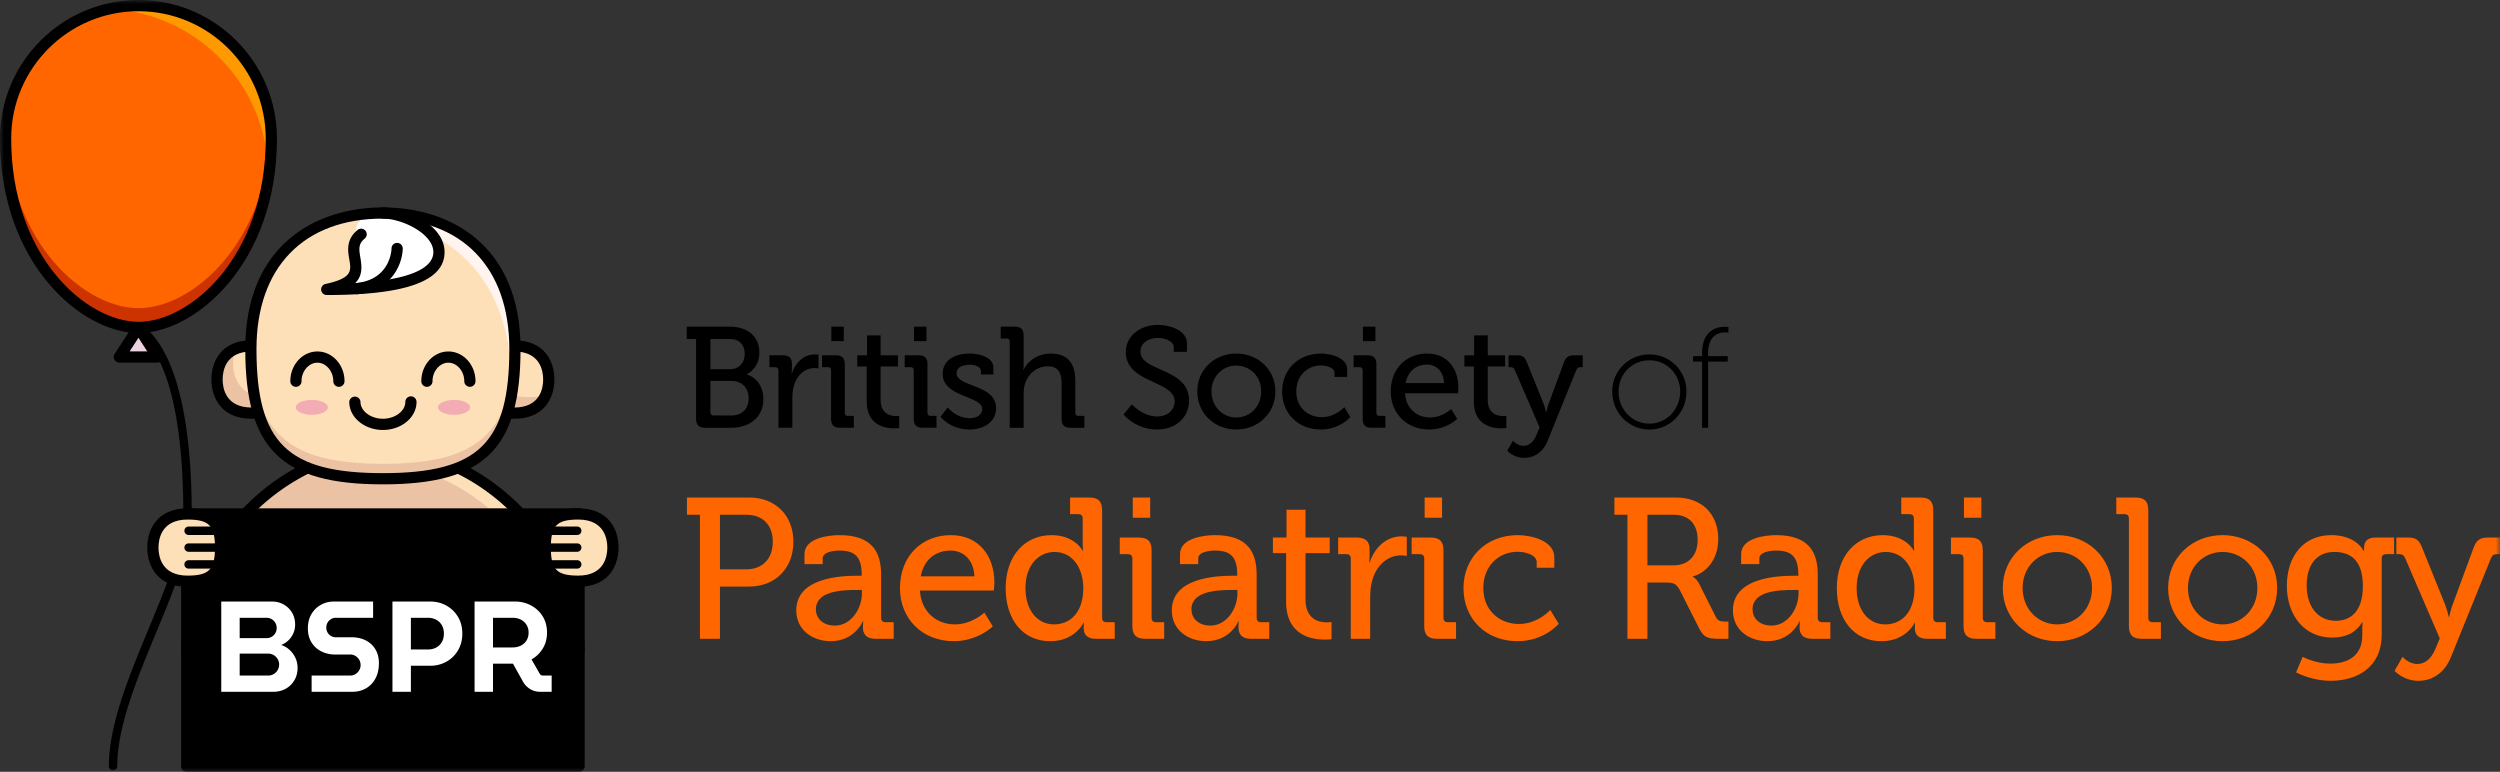
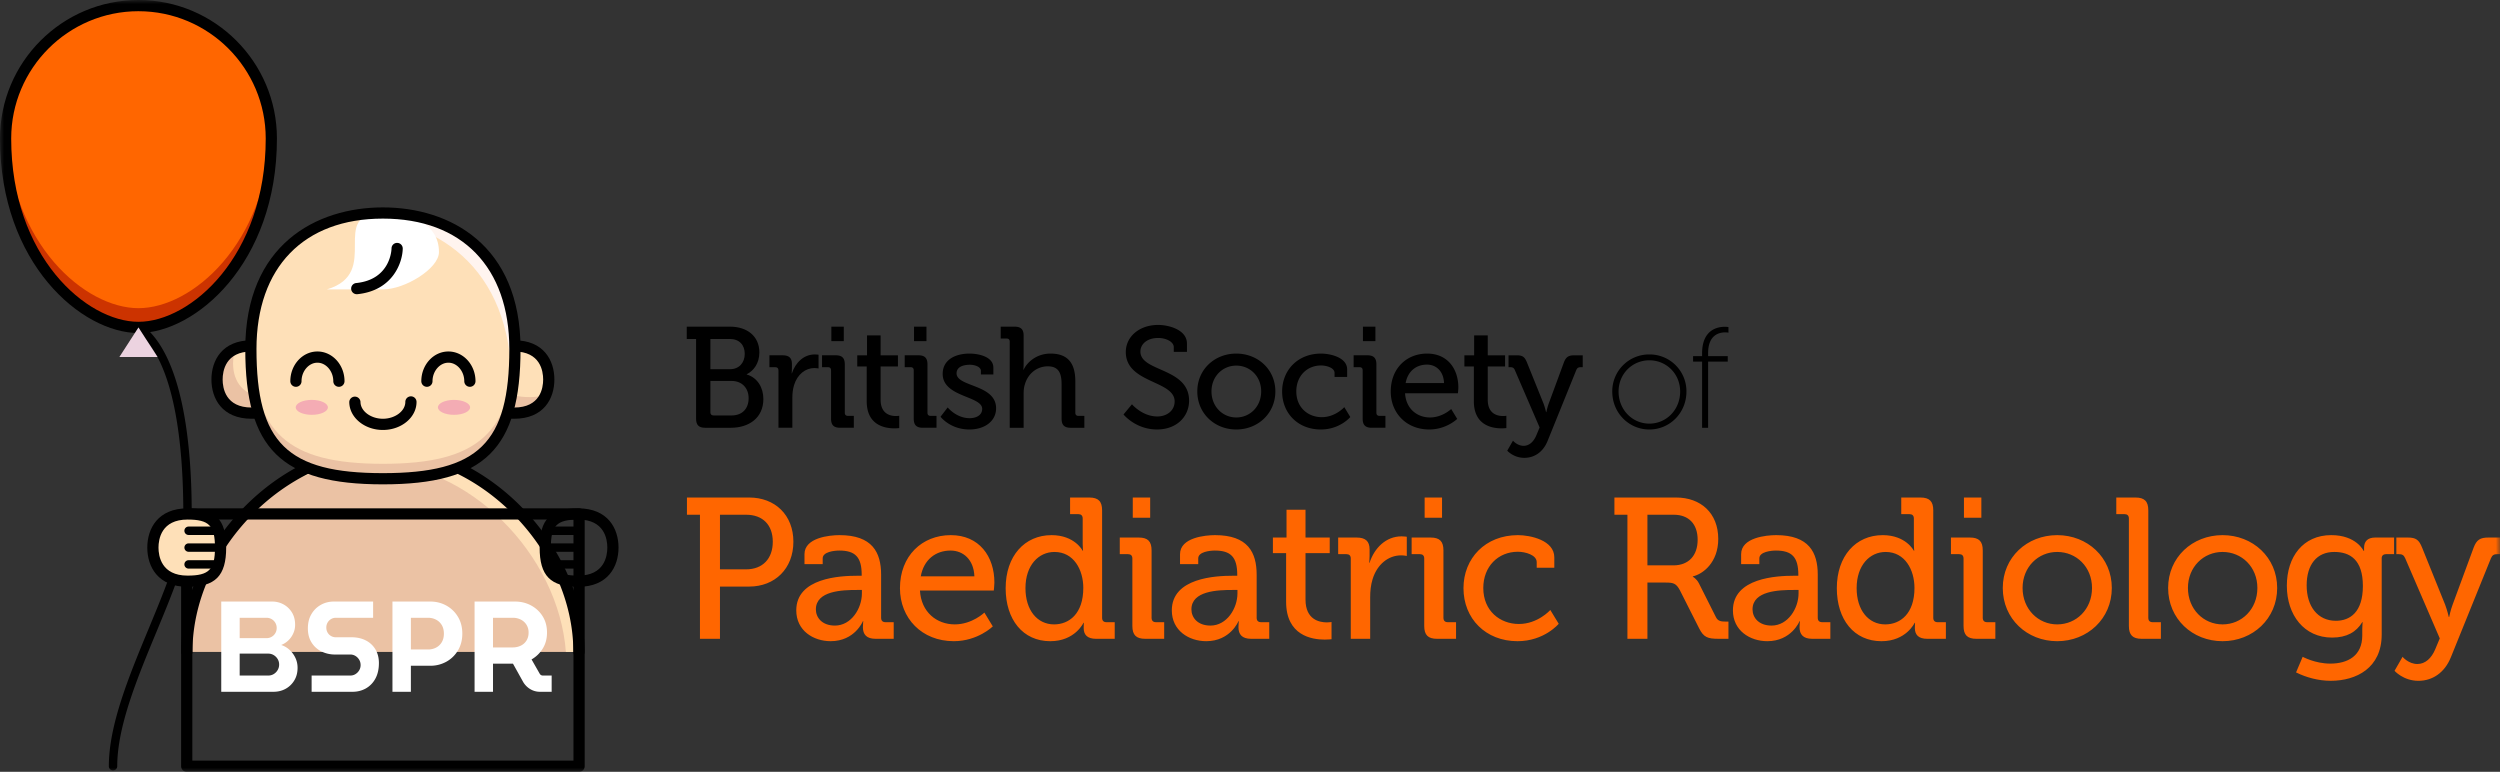
<svg xmlns="http://www.w3.org/2000/svg" xmlns:xlink="http://www.w3.org/1999/xlink" width="298" height="92">
  <rect width="100%" height="100%" fill="#333333" stroke="none" />
  <defs>
    <path id="a" d="M0 92h298V0H0z" />
  </defs>
  <g fill="none" fill-rule="evenodd">
    <path fill="#000" d="M85.054 49.523h2.15c1.281 0 2.033-.82 2.033-2.05 0-1.229-.803-2.065-2.033-2.065h-2.526v3.74c0 .238.136.375.376.375Zm1.98-5.515c1.058 0 1.74-.768 1.74-1.827 0-1.058-.647-1.776-1.774-1.776h-2.322v3.603h2.357Zm-4.062-3.603H81.86v-1.468h5.156c2.032 0 3.5 1.127 3.5 3.073 0 1.315-.7 2.203-1.502 2.596v.034c1.28.375 1.98 1.57 1.98 2.919 0 2.271-1.741 3.432-3.875 3.432h-3.055c-.769 0-1.092-.325-1.092-1.092v-9.494ZM92.792 44.144c0-.255-.137-.375-.376-.375h-.7V42.35h1.57c.751 0 1.11.309 1.11 1.008v.547c0 .34-.033.597-.033.597h.033c.41-1.263 1.4-2.254 2.732-2.254.222 0 .444.034.444.034v1.64s-.222-.052-.496-.052c-1.058 0-2.031.752-2.423 2.032-.154.495-.206 1.025-.206 1.554v3.534h-1.655v-6.847Z" />
    <mask id="b" fill="#fff">
      <use xlink:href="#a" />
    </mask>
    <path fill="#000" d="M99.096 40.662h1.484v-1.725h-1.484v1.725Zm-.035 3.482c0-.255-.136-.375-.375-.375h-.7V42.35h1.621c.769 0 1.093.325 1.093 1.093v5.754c0 .256.138.375.377.375h.699v1.418h-1.622c-.768 0-1.093-.324-1.093-1.093v-5.754ZM103.313 43.683h-1.128v-1.331h1.163v-2.374h1.62v2.374h2.066v1.331h-2.065v3.962c0 1.725 1.195 1.946 1.826 1.946.24 0 .394-.034.394-.034v1.469s-.223.033-.581.033c-1.093 0-3.295-.341-3.295-3.227v-4.149ZM108.951 40.662h1.485v-1.725h-1.485v1.725Zm-.034 3.482c0-.255-.137-.375-.376-.375h-.7V42.35h1.621c.769 0 1.093.325 1.093 1.093v5.754c0 .256.138.375.377.375h.699v1.418h-1.622c-.768 0-1.092-.324-1.092-1.093v-5.754ZM112.964 48.566s1.024 1.281 2.612 1.281c.802 0 1.501-.36 1.501-1.11 0-1.553-4.71-1.383-4.71-4.166 0-1.655 1.45-2.424 3.21-2.424 1.04 0 2.832.358 2.832 1.674v.818h-1.485v-.426c0-.512-.768-.734-1.297-.734-.973 0-1.605.342-1.605 1.024 0 1.64 4.712 1.28 4.712 4.166 0 1.537-1.367 2.526-3.176 2.526-2.305 0-3.447-1.519-3.447-1.519l.853-1.11ZM120.36 40.73c0-.256-.136-.376-.375-.376h-.7v-1.417h1.639c.768 0 1.092.325 1.092 1.059v3.364c0 .41-.033.716-.033.716h.033c.376-.836 1.486-1.929 3.21-1.929 2.03 0 2.953 1.11 2.953 3.312v3.739c0 .256.137.376.376.376h.7v1.417h-1.622c-.768 0-1.092-.325-1.092-1.093v-4.063c0-1.213-.257-2.169-1.64-2.169-1.314 0-2.374.888-2.73 2.134-.12.342-.155.735-.155 1.145v4.046h-1.656V40.73ZM134.93 48.191s1.228 1.452 3.021 1.452c1.126 0 2.066-.684 2.066-1.794 0-2.527-5.822-2.134-5.822-5.89 0-1.81 1.588-3.227 3.86-3.227 1.28 0 3.43.58 3.43 2.22v.99h-1.571v-.563c0-.633-.905-1.093-1.86-1.093-1.298 0-2.117.717-2.117 1.622 0 2.442 5.803 1.895 5.803 5.856 0 1.843-1.432 3.43-3.823 3.43-2.56 0-3.994-1.79-3.994-1.79l1.006-1.213ZM147.363 49.762c1.64 0 2.97-1.298 2.97-3.107 0-1.793-1.33-3.074-2.97-3.074-1.622 0-2.954 1.28-2.954 3.074 0 1.809 1.332 3.107 2.954 3.107m0-7.615c2.577 0 4.66 1.895 4.66 4.508 0 2.629-2.083 4.54-4.66 4.54-2.578 0-4.644-1.911-4.644-4.54 0-2.613 2.066-4.508 4.644-4.508M157.474 42.147c1.042 0 3.107.427 3.107 1.895v.888h-1.502v-.478c0-.615-.973-.888-1.605-.888-1.69 0-2.954 1.263-2.954 3.09 0 1.964 1.435 3.073 3.04 3.073 1.622 0 2.68-1.195 2.68-1.195l.716 1.178s-1.229 1.485-3.516 1.485c-2.715 0-4.61-1.929-4.61-4.523 0-2.544 1.861-4.525 4.644-4.525M162.463 40.662h1.485v-1.725h-1.485v1.725Zm-.034 3.482c0-.255-.137-.375-.376-.375h-.7V42.35h1.622c.768 0 1.092.325 1.092 1.093v5.754c0 .256.138.375.376.375h.7v1.418h-1.622c-.768 0-1.092-.324-1.092-1.093v-5.754ZM172.128 45.664c-.052-1.434-.956-2.203-2.032-2.203-1.264 0-2.286.769-2.544 2.203h4.576Zm-2.014-3.517c2.424 0 3.721 1.81 3.721 4.046 0 .222-.051.683-.051.683h-6.3c.103 1.844 1.434 2.886 2.97 2.886 1.487 0 2.527-1.008 2.527-1.008l.718 1.179s-1.28 1.262-3.329 1.262c-2.731 0-4.593-1.963-4.593-4.523 0-2.75 1.878-4.525 4.337-4.525ZM175.684 43.683h-1.128v-1.331h1.162v-2.374h1.621v2.374h2.066v1.331h-2.066v3.962c0 1.725 1.195 1.946 1.827 1.946.239 0 .393-.034.393-.034v1.469s-.222.033-.58.033c-1.093 0-3.295-.341-3.295-3.227v-4.149ZM181.61 53.142c.665 0 1.195-.477 1.52-1.246l.392-.94-2.954-6.846c-.119-.273-.272-.34-.546-.34h-.204v-1.418h.973c.7 0 .956.188 1.229.87l1.963 4.866c.17.444.308 1.042.308 1.042h.034s.119-.598.29-1.042l1.793-4.866c.256-.682.563-.87 1.262-.87h.991v1.417h-.223c-.273 0-.426.068-.545.341l-3.414 8.435c-.53 1.332-1.57 2.031-2.783 2.031-1.28 0-2.033-.853-2.033-.853l.685-1.196c0 .018.528.615 1.262.615M196.603 50.496c2.032 0 3.671-1.656 3.671-3.824 0-2.118-1.639-3.723-3.67-3.723-2.032 0-3.67 1.605-3.67 3.723 0 2.168 1.638 3.824 3.67 3.824m0-8.247a4.39 4.39 0 0 1 4.42 4.423c0 2.544-1.98 4.524-4.42 4.524-2.442 0-4.422-1.98-4.422-4.524a4.39 4.39 0 0 1 4.421-4.423M202.89 43.103h-1.074v-.649h1.074v-.34c0-2.818 1.845-3.16 2.698-3.16.273 0 .444.035.444.035v.665s-.153-.034-.392-.034c-.684 0-2.032.273-2.032 2.476v.358h2.34v.649h-2.34v7.888h-.718v-7.888Z" mask="url(#b)" />
    <path fill="#F60" d="M88.922 67.867c1.978 0 3.194-1.263 3.194-3.29 0-2.028-1.216-3.22-3.17-3.22H85.82v6.51h3.102Zm-5.487-6.51h-1.55v-2.053h7.417c3.076 0 5.27 2.076 5.27 5.273 0 3.195-2.194 5.342-5.27 5.342H85.82v6.225h-2.385V61.356ZM99.519 74.57c1.956 0 3.22-2.052 3.22-3.84v-.406h-.597c-1.742 0-4.89.095-4.89 2.315 0 .977.74 1.93 2.267 1.93m2.67-5.94h.525v-.118c0-2.122-.787-2.885-2.67-2.885-.574 0-1.98.143-1.98.93v.691h-2.17v-1.192c0-1.979 3.004-2.267 4.172-2.267 3.912 0 4.962 2.051 4.962 4.723v5.128c0 .36.19.526.524.526h.977v1.98h-2.17c-1.073 0-1.502-.525-1.502-1.384 0-.405.049-.716.049-.716h-.049s-.953 2.385-3.84 2.385c-2.075 0-4.102-1.265-4.102-3.672 0-3.89 5.247-4.128 7.274-4.128M116.148 68.702c-.073-2.002-1.337-3.076-2.84-3.076-1.765 0-3.194 1.074-3.553 3.076h6.393Zm-2.814-4.914c3.384 0 5.198 2.529 5.198 5.654 0 .31-.072.953-.072.953h-8.8c.143 2.577 2.003 4.032 4.15 4.032 2.076 0 3.53-1.407 3.53-1.407l1.002 1.647s-1.788 1.763-4.651 1.763c-3.816 0-6.416-2.742-6.416-6.32 0-3.84 2.623-6.322 6.059-6.322ZM129.13 70.087c0-2.148-1.123-4.294-3.436-4.294-1.884 0-3.459 1.573-3.459 4.317 0 2.624 1.408 4.318 3.41 4.318 1.791 0 3.484-1.265 3.484-4.341m-3.792-6.299c2.79 0 3.72 1.861 3.72 1.861h.047s-.047-.357-.047-.81v-3.03c0-.357-.192-.524-.524-.524h-.978v-1.98h2.289c1.074 0 1.527.453 1.527 1.525V73.64c0 .359.19.526.523.526h.98v1.98h-2.219c-1.05 0-1.48-.479-1.48-1.288 0-.358.024-.62.024-.62h-.046s-1.002 2.193-3.96 2.193c-3.267 0-5.319-2.575-5.319-6.32 0-3.84 2.266-6.322 5.463-6.322M135.027 61.714h2.074v-2.41h-2.074v2.41Zm-.049 4.865c0-.357-.19-.524-.524-.524h-.977v-1.98h2.264c1.075 0 1.527.453 1.527 1.527v8.037c0 .359.192.526.524.526h.979v1.98h-2.266c-1.072 0-1.527-.453-1.527-1.527v-8.039ZM144.284 74.57c1.956 0 3.22-2.052 3.22-3.84v-.406h-.597c-1.741 0-4.89.095-4.89 2.315 0 .977.741 1.93 2.267 1.93m2.67-5.94h.525v-.118c0-2.122-.786-2.885-2.67-2.885-.573 0-1.98.143-1.98.93v.691h-2.17v-1.192c0-1.979 3.004-2.267 4.173-2.267 3.911 0 4.961 2.051 4.961 4.723v5.128c0 .36.19.526.525.526h.976v1.98h-2.169c-1.073 0-1.502-.525-1.502-1.384 0-.405.048-.716.048-.716h-.048s-.954 2.385-3.84 2.385c-2.076 0-4.103-1.265-4.103-3.672 0-3.89 5.247-4.128 7.274-4.128M153.305 65.936h-1.575v-1.86h1.623v-3.315h2.264v3.315h2.886v1.86h-2.886v5.534c0 2.408 1.67 2.719 2.552 2.719.334 0 .55-.049.55-.049v2.053s-.31.047-.812.047c-1.527 0-4.602-.476-4.602-4.508v-5.796ZM161.012 66.58c0-.358-.19-.525-.525-.525h-.978v-1.98h2.195c1.048 0 1.55.43 1.55 1.407v.763c0 .478-.048.835-.048.835h.047c.573-1.765 1.955-3.148 3.816-3.148.31 0 .621.049.621.049v2.29s-.31-.072-.691-.072c-1.48 0-2.84 1.048-3.386 2.837-.216.691-.288 1.432-.288 2.171v4.938h-2.313v-9.566ZM169.817 61.714h2.074v-2.41h-2.074v2.41Zm-.049 4.865c0-.357-.19-.524-.524-.524h-.977v-1.98h2.264c1.075 0 1.527.453 1.527 1.527v8.037c0 .359.192.526.526.526h.977v1.98h-2.267c-1.072 0-1.526-.453-1.526-1.527v-8.039ZM180.934 63.788c1.455 0 4.34.596 4.34 2.65v1.239h-2.098v-.668c0-.86-1.36-1.24-2.242-1.24-2.361 0-4.126 1.764-4.126 4.318 0 2.742 2.003 4.292 4.245 4.292 2.266 0 3.744-1.668 3.744-1.668l1.002 1.645s-1.717 2.074-4.913 2.074c-3.793 0-6.44-2.694-6.44-6.32 0-3.554 2.6-6.322 6.488-6.322M199.474 67.391c1.812 0 2.886-1.17 2.886-3.053 0-1.884-1.074-2.981-2.84-2.981h-3.148v6.034h3.102Zm-5.486-6.034h-1.55v-2.053h7.345c2.957 0 5.033 1.86 5.033 4.939 0 2.814-1.837 4.197-3.03 4.46v.047s.43.214.716.764l2.027 4.03c.238.501.621.55 1.192.55h.31v2.05h-1.168c-1.311 0-1.789-.166-2.336-1.264l-2.29-4.531c-.429-.789-.74-.907-1.67-.907h-2.195v6.703h-2.384V61.357ZM211.168 74.57c1.956 0 3.22-2.052 3.22-3.84v-.406h-.596c-1.742 0-4.89.095-4.89 2.315 0 .977.74 1.93 2.266 1.93m2.67-5.94h.524v-.118c0-2.122-.785-2.885-2.669-2.885-.573 0-1.98.143-1.98.93v.691h-2.17v-1.192c0-1.979 3.004-2.267 4.173-2.267 3.911 0 4.961 2.051 4.961 4.723v5.128c0 .36.191.526.525.526h.976v1.98h-2.169c-1.073 0-1.502-.525-1.502-1.384 0-.405.048-.716.048-.716h-.048s-.954 2.385-3.84 2.385c-2.076 0-4.103-1.265-4.103-3.672 0-3.89 5.247-4.128 7.275-4.128M228.205 70.087c0-2.148-1.122-4.294-3.436-4.294-1.883 0-3.458 1.573-3.458 4.317 0 2.624 1.408 4.318 3.41 4.318 1.79 0 3.484-1.265 3.484-4.341m-3.792-6.299c2.79 0 3.72 1.861 3.72 1.861h.047s-.047-.357-.047-.81v-3.03c0-.357-.192-.524-.526-.524h-.977v-1.98h2.29c1.074 0 1.526.453 1.526 1.525V73.64c0 .359.19.526.524.526h.979v1.98h-2.218c-1.05 0-1.48-.479-1.48-1.288 0-.358.024-.62.024-.62h-.047s-1.002 2.193-3.959 2.193c-3.267 0-5.32-2.575-5.32-6.32 0-3.84 2.267-6.322 5.464-6.322M234.103 61.714h2.074v-2.41h-2.074v2.41Zm-.05 4.865c0-.357-.19-.524-.523-.524h-.977v-1.98h2.264c1.074 0 1.527.453 1.527 1.527v8.037c0 .359.192.526.526.526h.976v1.98h-2.265c-1.072 0-1.527-.453-1.527-1.527v-8.039ZM245.218 74.428c2.29 0 4.15-1.815 4.15-4.342 0-2.505-1.86-4.294-4.15-4.294-2.266 0-4.126 1.79-4.126 4.294 0 2.527 1.86 4.342 4.126 4.342m0-10.64c3.6 0 6.51 2.65 6.51 6.298 0 3.673-2.91 6.344-6.51 6.344-3.602 0-6.488-2.67-6.488-6.344 0-3.648 2.886-6.298 6.488-6.298M253.763 61.81c0-.358-.19-.525-.525-.525h-.976v-1.98h2.289c1.072 0 1.527.453 1.527 1.525V73.64c0 .36.19.526.524.526h.977v1.98h-2.29c-1.072 0-1.526-.453-1.526-1.527V61.809ZM264.929 74.428c2.29 0 4.15-1.815 4.15-4.342 0-2.505-1.86-4.294-4.15-4.294-2.267 0-4.127 1.79-4.127 4.294 0 2.527 1.86 4.342 4.127 4.342m0-10.64c3.6 0 6.51 2.65 6.51 6.298 0 3.673-2.91 6.344-6.51 6.344-3.603 0-6.488-2.67-6.488-6.344 0-3.648 2.885-6.298 6.488-6.298M281.655 69.848c0-3.148-1.55-4.056-3.41-4.056-2.1 0-3.292 1.527-3.292 3.984 0 2.503 1.313 4.222 3.482 4.222 1.67 0 3.22-1.002 3.22-4.15m-3.768-6.06c3.005 0 3.863 1.886 3.863 1.886h.048v-.382c0-.715.381-1.217 1.337-1.217h2.24v1.98h-.953c-.31 0-.524.167-.524.478v9.11c0 3.984-3.03 5.51-6.083 5.51-1.454 0-2.934-.406-4.126-1.002l.789-1.86s1.477.812 3.289.812c2.099 0 3.816-.931 3.816-3.364v-.81c0-.383.048-.764.048-.764h-.048c-.715 1.168-1.836 1.836-3.6 1.836-3.338 0-5.391-2.694-5.391-6.178 0-3.457 1.932-6.035 5.295-6.035M288.149 79.149c.93 0 1.67-.666 2.124-1.74l.547-1.313-4.126-9.563c-.167-.383-.38-.478-.763-.478h-.286v-1.98h1.36c.977 0 1.336.263 1.716 1.217l2.744 6.797c.238.622.43 1.454.43 1.454h.046s.167-.832.406-1.454l2.505-6.797c.358-.954.787-1.217 1.764-1.217H298v1.98h-.31c-.383 0-.597.095-.764.478l-4.77 11.783c-.739 1.86-2.194 2.838-3.887 2.838-1.788 0-2.84-1.193-2.84-1.193l.957-1.671c0 .026.738.859 1.763.859" mask="url(#b)" />
    <path fill="#FEE0B8" d="M25.87 45.238c0 2.118 1.198 4.01 4.129 4.01 2.931 0 3.94-1.01 3.94-4.01s-1.009-4.01-3.94-4.01c-2.93 0-4.128 1.892-4.128 4.01M65.414 45.238c0 2.118-1.197 4.01-4.128 4.01s-3.94-1.01-3.94-4.01 1.009-4.01 3.94-4.01c2.93 0 4.128 1.892 4.128 4.01" mask="url(#b)" />
    <path fill="#EBC2A4" d="M27.781 43.327c0-.622.107-1.224.328-1.765-1.567.633-2.238 2.09-2.238 3.676 0 2.118 1.197 4.01 4.128 4.01 2.194 0 3.31-.566 3.734-2.109-.502.136-1.104.198-1.824.198-2.93 0-4.128-1.891-4.128-4.01M59.257 43.327c0-.754.064-1.382.206-1.9-1.54.418-2.117 1.547-2.117 3.81 0 3.002 1.009 4.01 3.94 4.01 2.068 0 3.27-.944 3.8-2.243-.526.213-1.153.333-1.89.333-2.93 0-3.94-1.009-3.94-4.01" mask="url(#b)" />
    <path fill="#000" d="M29.999 41.897c-3.123 0-3.46 2.336-3.46 3.341 0 1.005.337 3.341 3.46 3.341 2.568 0 3.272-.718 3.272-3.341s-.704-3.341-3.272-3.341m0 8.019c-3.537 0-4.796-2.417-4.796-4.678s1.26-4.678 4.796-4.678c3.316 0 4.608 1.312 4.608 4.678 0 3.366-1.292 4.678-4.608 4.678M61.286 41.897c-2.569 0-3.271.718-3.271 3.341s.702 3.341 3.27 3.341c3.123 0 3.46-2.336 3.46-3.341 0-1.005-.337-3.341-3.46-3.341m0 8.019c-3.315 0-4.606-1.312-4.606-4.678 0-3.366 1.291-4.678 4.607-4.678 3.537 0 4.796 2.417 4.796 4.678s-1.26 4.678-4.796 4.678" mask="url(#b)" />
    <path fill="#EBC2A4" d="M69.011 77.707c0-12.035-11.022-24.07-23.368-24.07-12.346 0-23.37 12.035-23.37 24.07" mask="url(#b)" />
    <path fill="#FEE0B8" d="M44.147 55.133c11.835 0 22.446 11.058 23.306 22.574h1.559c0-12.035-11.023-24.07-23.37-24.07-6.309 0-12.268 3.147-16.591 7.827 4.153-3.841 9.486-6.331 15.096-6.331" mask="url(#b)" />
    <path fill="#000" d="M69.012 78.375a.668.668 0 0 1-.669-.668c0-12.029-11.032-23.402-22.7-23.402-11.67 0-22.701 11.373-22.701 23.402a.668.668 0 1 1-1.337 0c0-12.716 11.682-24.738 24.037-24.738 12.356 0 24.038 12.022 24.038 24.738 0 .37-.3.668-.668.668" mask="url(#b)" />
    <path fill="#FEE0B8" d="M45.642 25.39c-8.314 0-15.737 4.702-15.737 16.21 0 11.508 3.959 15.467 15.737 15.467 11.78 0 15.738-3.959 15.738-15.467 0-11.508-7.423-16.21-15.738-16.21" mask="url(#b)" />
    <path fill="#FFF4EF" d="M60.976 45.867c0 .436-.004.863-.014 1.283.286-1.616.418-3.457.418-5.55 0-11.508-7.423-16.21-15.737-16.21-1.388 0-2.749.134-4.056.406 10.255.037 19.39 5.866 19.39 20.07" mask="url(#b)" />
    <path fill="#FFF" d="M45.642 25.39c-6.681 0 0 7.128-6.681 9.107h6.681c2.624 0 6.682-2.486 6.682-4.447 0-3.308-3.152-4.66-6.682-4.66" mask="url(#b)" />
    <path fill="#EBC2A4" d="M45.642 55.286c-11.39 0-15.467-3.705-15.724-14.356-.005.222-.013.442-.013.67 0 11.508 3.959 15.467 15.737 15.467 11.78 0 15.738-3.96 15.738-15.467 0-.228-.008-.448-.013-.67-.257 10.651-4.334 14.356-15.725 14.356" mask="url(#b)" />
    <path fill="#000" d="M45.642 26.058c-9.436 0-15.07 5.81-15.07 15.542 0 11.203 3.662 14.799 15.07 14.799 11.408 0 15.07-3.596 15.07-14.799 0-9.732-5.633-15.542-15.07-15.542m0 31.677c-12.113 0-16.405-4.222-16.405-16.135 0-12.444 8.474-16.878 16.405-16.878 7.932 0 16.406 4.434 16.406 16.878 0 11.913-4.293 16.135-16.406 16.135" mask="url(#b)" />
    <path fill="#000" d="M40.397 46.108a.668.668 0 0 1-.668-.668c0-1.196-.867-2.206-1.893-2.206s-1.893 1.01-1.893 2.206a.668.668 0 1 1-1.337 0c0-1.954 1.449-3.543 3.23-3.543 1.78 0 3.23 1.59 3.23 3.543 0 .37-.3.668-.669.668M45.642 51.252c-2.21 0-4.008-1.5-4.008-3.342a.669.669 0 0 1 1.336 0c0 1.087 1.224 2.005 2.672 2.005 1.449 0 2.673-.918 2.673-2.005a.668.668 0 0 1 1.336 0c0 1.843-1.798 3.342-4.009 3.342M56.01 46.108a.668.668 0 0 1-.668-.668c0-1.196-.866-2.206-1.893-2.206-1.026 0-1.893 1.01-1.893 2.206a.668.668 0 1 1-1.336 0c0-1.954 1.449-3.543 3.229-3.543 1.781 0 3.23 1.59 3.23 3.543 0 .37-.3.668-.669.668" mask="url(#b)" />
    <path fill="#F4ACB4" d="M37.168 47.666c-1.059 0-1.918.4-1.918.891 0 .492.86.891 1.918.891 1.058 0 1.917-.399 1.917-.89 0-.492-.859-.892-1.917-.892M54.117 47.666c-1.058 0-1.917.4-1.917.891 0 .492.859.891 1.917.891 1.059 0 1.918-.399 1.918-.89 0-.492-.86-.892-1.918-.892" mask="url(#b)" />
-     <path fill="#000" d="M22.258 91.332h46.768V61.263H22.258z" mask="url(#b)" />
    <path fill="#000" d="M22.926 90.664h45.432V61.93H22.926v28.733ZM69.026 92H22.258a.668.668 0 0 1-.668-.668V61.263c0-.37.3-.668.668-.668h46.768c.37 0 .668.299.668.668v30.069c0 .37-.298.668-.668.668Z" mask="url(#b)" />
    <path fill="#000" d="M13.474 91.833a.501.501 0 0 1-.501-.501c0-4.93 2.41-10.75 4.742-16.376 2.127-5.136 4.137-9.987 4.137-13.693 0-8.096-.98-18.455-5.641-21.83a.5.5 0 1 1 .588-.81c5.005 3.621 6.055 14.31 6.055 22.64 0 3.906-2.047 8.846-4.213 14.076-2.295 5.537-4.666 11.262-4.666 15.993a.501.501 0 0 1-.501.5" mask="url(#b)" />
    <path fill="#FFF" d="M28.57 80.525h3.397c.245 0 .465-.059.66-.177.194-.117.351-.276.469-.476.118-.2.176-.418.176-.654a1.25 1.25 0 0 0-.176-.66 1.37 1.37 0 0 0-.47-.47 1.251 1.251 0 0 0-.66-.176H28.57v2.613Zm0-4.457h3.197a1.2 1.2 0 0 0 1.214-1.214 1.202 1.202 0 0 0-1.214-1.214H28.57v2.428Zm-2.197 6.393V71.703h6.039c.512 0 .976.115 1.39.346.415.23.749.55 1 .96.25.41.376.897.376 1.46 0 .36-.071.7-.216 1.022a2.62 2.62 0 0 1-1.443 1.392c.378.122.714.32 1.006.591.292.272.522.59.691.953.17.364.254.756.254 1.176 0 .574-.13 1.076-.392 1.506a2.73 2.73 0 0 1-1.037.999c-.43.236-.912.353-1.445.353h-6.223ZM37.145 82.46v-1.935h4.61c.225 0 .43-.056.615-.17.184-.112.332-.263.445-.452.113-.19.169-.397.169-.623 0-.235-.056-.449-.169-.638a1.305 1.305 0 0 0-.445-.453 1.157 1.157 0 0 0-.616-.17h-1.797a3.63 3.63 0 0 1-1.645-.368 2.887 2.887 0 0 1-1.175-1.068c-.292-.466-.438-1.027-.438-1.683 0-.646.138-1.207.415-1.683.277-.476.65-.848 1.122-1.114.47-.267.993-.4 1.567-.4h4.672v1.936h-4.456c-.206 0-.395.054-.57.162a1.153 1.153 0 0 0-.552 1.007c0 .215.048.41.146.583.097.174.232.313.407.415a1.1 1.1 0 0 0 .569.155h1.858c.666 0 1.246.128 1.737.384a2.79 2.79 0 0 1 1.145 1.075c.271.461.407 1 .407 1.614 0 .727-.14 1.347-.422 1.86a2.914 2.914 0 0 1-1.137 1.168c-.477.266-1.002.399-1.576.399h-4.886ZM48.977 77.42h2.044c.348 0 .665-.074.953-.223a1.68 1.68 0 0 0 .683-.645c.169-.282.254-.622.254-1.022s-.085-.74-.254-1.022a1.685 1.685 0 0 0-.683-.645 2.039 2.039 0 0 0-.953-.224h-2.044v3.781Zm-2.197 5.04V71.704h4.502c.706 0 1.35.161 1.928.484.579.323 1.04.771 1.384 1.345.342.574.514 1.24.514 1.998 0 .748-.172 1.41-.514 1.99a3.653 3.653 0 0 1-1.384 1.353 3.896 3.896 0 0 1-1.928.484h-2.305v3.104H46.78ZM58.766 77.174h2.351c.348 0 .665-.069.952-.208.287-.138.515-.34.684-.606a1.74 1.74 0 0 0 .254-.953 1.71 1.71 0 0 0-.261-.953 1.703 1.703 0 0 0-.685-.607 2.105 2.105 0 0 0-.944-.208h-2.351v3.535Zm-2.197 5.287V71.704h4.808c.708 0 1.35.155 1.93.468.578.312 1.04.745 1.383 1.299.343.553.514 1.198.514 1.936 0 .717-.168 1.35-.506 1.898a3.735 3.735 0 0 1-1.337 1.299l.983 1.721a.42.42 0 0 0 .369.2h1.045v1.936h-1.383a2.22 2.22 0 0 1-1.176-.322 2.408 2.408 0 0 1-.837-.846l-1.214-2.182H58.766v3.35h-2.197Z" mask="url(#b)" />
    <path fill="#FEE0B8" d="M18.224 65.272c0 2.119 1.198 4.01 4.129 4.01 2.93 0 3.94-1.009 3.94-4.01 0-3-1.01-4.009-3.94-4.009-2.931 0-4.129 1.89-4.129 4.01" mask="url(#b)" />
    <path fill="#000" d="M22.353 61.931c-3.123 0-3.46 2.337-3.46 3.341 0 1.005.337 3.341 3.46 3.341 2.568 0 3.272-.718 3.272-3.34 0-2.623-.704-3.342-3.272-3.342m0 8.019c-3.537 0-4.796-2.416-4.796-4.678 0-2.26 1.26-4.677 4.796-4.677 3.316 0 4.608 1.311 4.608 4.677 0 3.367-1.292 4.678-4.608 4.678" mask="url(#b)" />
    <path fill="#000" d="M26.131 63.769h-3.65a.501.501 0 1 1 0-1.003h3.65a.501.501 0 1 1 0 1.003M26.292 65.773h-3.81a.501.501 0 1 1 0-1.002h3.81a.501.501 0 1 1 0 1.002M26.131 67.778h-3.65a.501.501 0 1 1 0-1.002h3.65a.501.501 0 1 1 0 1.002" mask="url(#b)" />
-     <path fill="#FEE0B8" d="M73.06 65.272c0 2.119-1.197 4.01-4.128 4.01s-3.94-1.009-3.94-4.01c0-3 1.009-4.009 3.94-4.009s4.129 1.89 4.129 4.01" mask="url(#b)" />
    <path fill="#000" d="M68.932 61.931c-2.568 0-3.271.719-3.271 3.341 0 2.623.703 3.341 3.27 3.341 3.124 0 3.462-2.336 3.462-3.34 0-1.005-.338-3.342-3.461-3.342m0 8.019c-3.316 0-4.607-1.311-4.607-4.678 0-3.366 1.291-4.677 4.607-4.677 3.537 0 4.797 2.416 4.797 4.677 0 2.262-1.26 4.678-4.797 4.678" mask="url(#b)" />
    <path fill="#000" d="M68.804 63.769h-3.65a.502.502 0 0 1 0-1.003h3.65a.501.501 0 1 1 0 1.003M68.804 65.773h-3.811a.501.501 0 1 1 0-1.002h3.811a.501.501 0 1 1 0 1.002M68.804 67.778h-3.65a.502.502 0 0 1 0-1.002h3.65a.501.501 0 1 1 0 1.002" mask="url(#b)" />
    <path fill="#F60" d="M32.342 16.507c0 14.413-9.267 22.52-15.837 22.52S.668 30.92.668 16.507C.668 7.76 7.758.668 16.505.668S32.342 7.76 32.342 16.507" mask="url(#b)" />
    <path fill="#C30" d="M16.505 36.734c-6.358 0-15.244-7.596-15.808-21.152-.017.306-.03.614-.03.925 0 14.413 9.269 22.52 15.838 22.52 6.57 0 15.837-8.107 15.837-22.52 0-.31-.012-.619-.029-.925-.565 13.556-9.45 21.152-15.808 21.152" mask="url(#b)" />
-     <path fill="#F90" d="M31.97 20.914c0 .166-.007.327-.01.492a31.1 31.1 0 0 0 .381-4.9c0-8.746-7.09-15.838-15.836-15.838-1.205 0-2.377.14-3.505.394 10.557.472 18.97 9.178 18.97 19.852" mask="url(#b)" />
    <path fill="#000" d="M16.505 1.336c-8.365 0-15.17 6.806-15.17 15.171 0 14.07 8.97 21.852 15.17 21.852 6.2 0 15.169-7.782 15.169-21.852 0-8.365-6.805-15.17-15.17-15.17m0 38.359C9.76 39.696 0 31.438 0 16.507 0 7.405 7.404 0 16.505 0c9.1 0 16.505 7.405 16.505 16.507 0 14.93-9.76 23.189-16.505 23.189" mask="url(#b)" />
    <path fill="#ECD3E0" d="m16.505 39.028-2.277 3.527h4.553z" mask="url(#b)" />
-     <path fill="#000" d="M15.455 41.887h2.1l-1.05-1.628-1.05 1.628Zm3.326 1.336h-4.553a.669.669 0 0 1-.561-1.03l2.276-3.528c.247-.38.877-.38 1.123 0l2.277 3.528a.67.67 0 0 1-.562 1.03ZM38.961 35.166a.667.667 0 0 1-.14-1.322c3.201-.693 3.049-1.575 2.818-2.91-.176-1.02-.418-2.42 1.03-3.557a.669.669 0 0 1 .825 1.05c-.782.616-.718 1.236-.538 2.28.197 1.139.253 2.187-.616 3.035 6.039-.332 9.315-1.614 9.315-3.692 0-2.165-3.693-3.992-6.012-3.992a.668.668 0 0 1 0-1.336c2.59 0 7.349 2.023 7.349 5.328 0 3.443-4.59 5.116-14.03 5.116" mask="url(#b)" />
    <path fill="#000" d="M42.56 35.069a.667.667 0 0 1-.069-1.333c4.064-.433 4.178-3.977 4.18-4.128a.657.657 0 0 1 .68-.654c.37.007.663.31.656.68-.032 1.684-1.196 4.986-5.374 5.43a.755.755 0 0 1-.072.005" mask="url(#b)" />
  </g>
</svg>